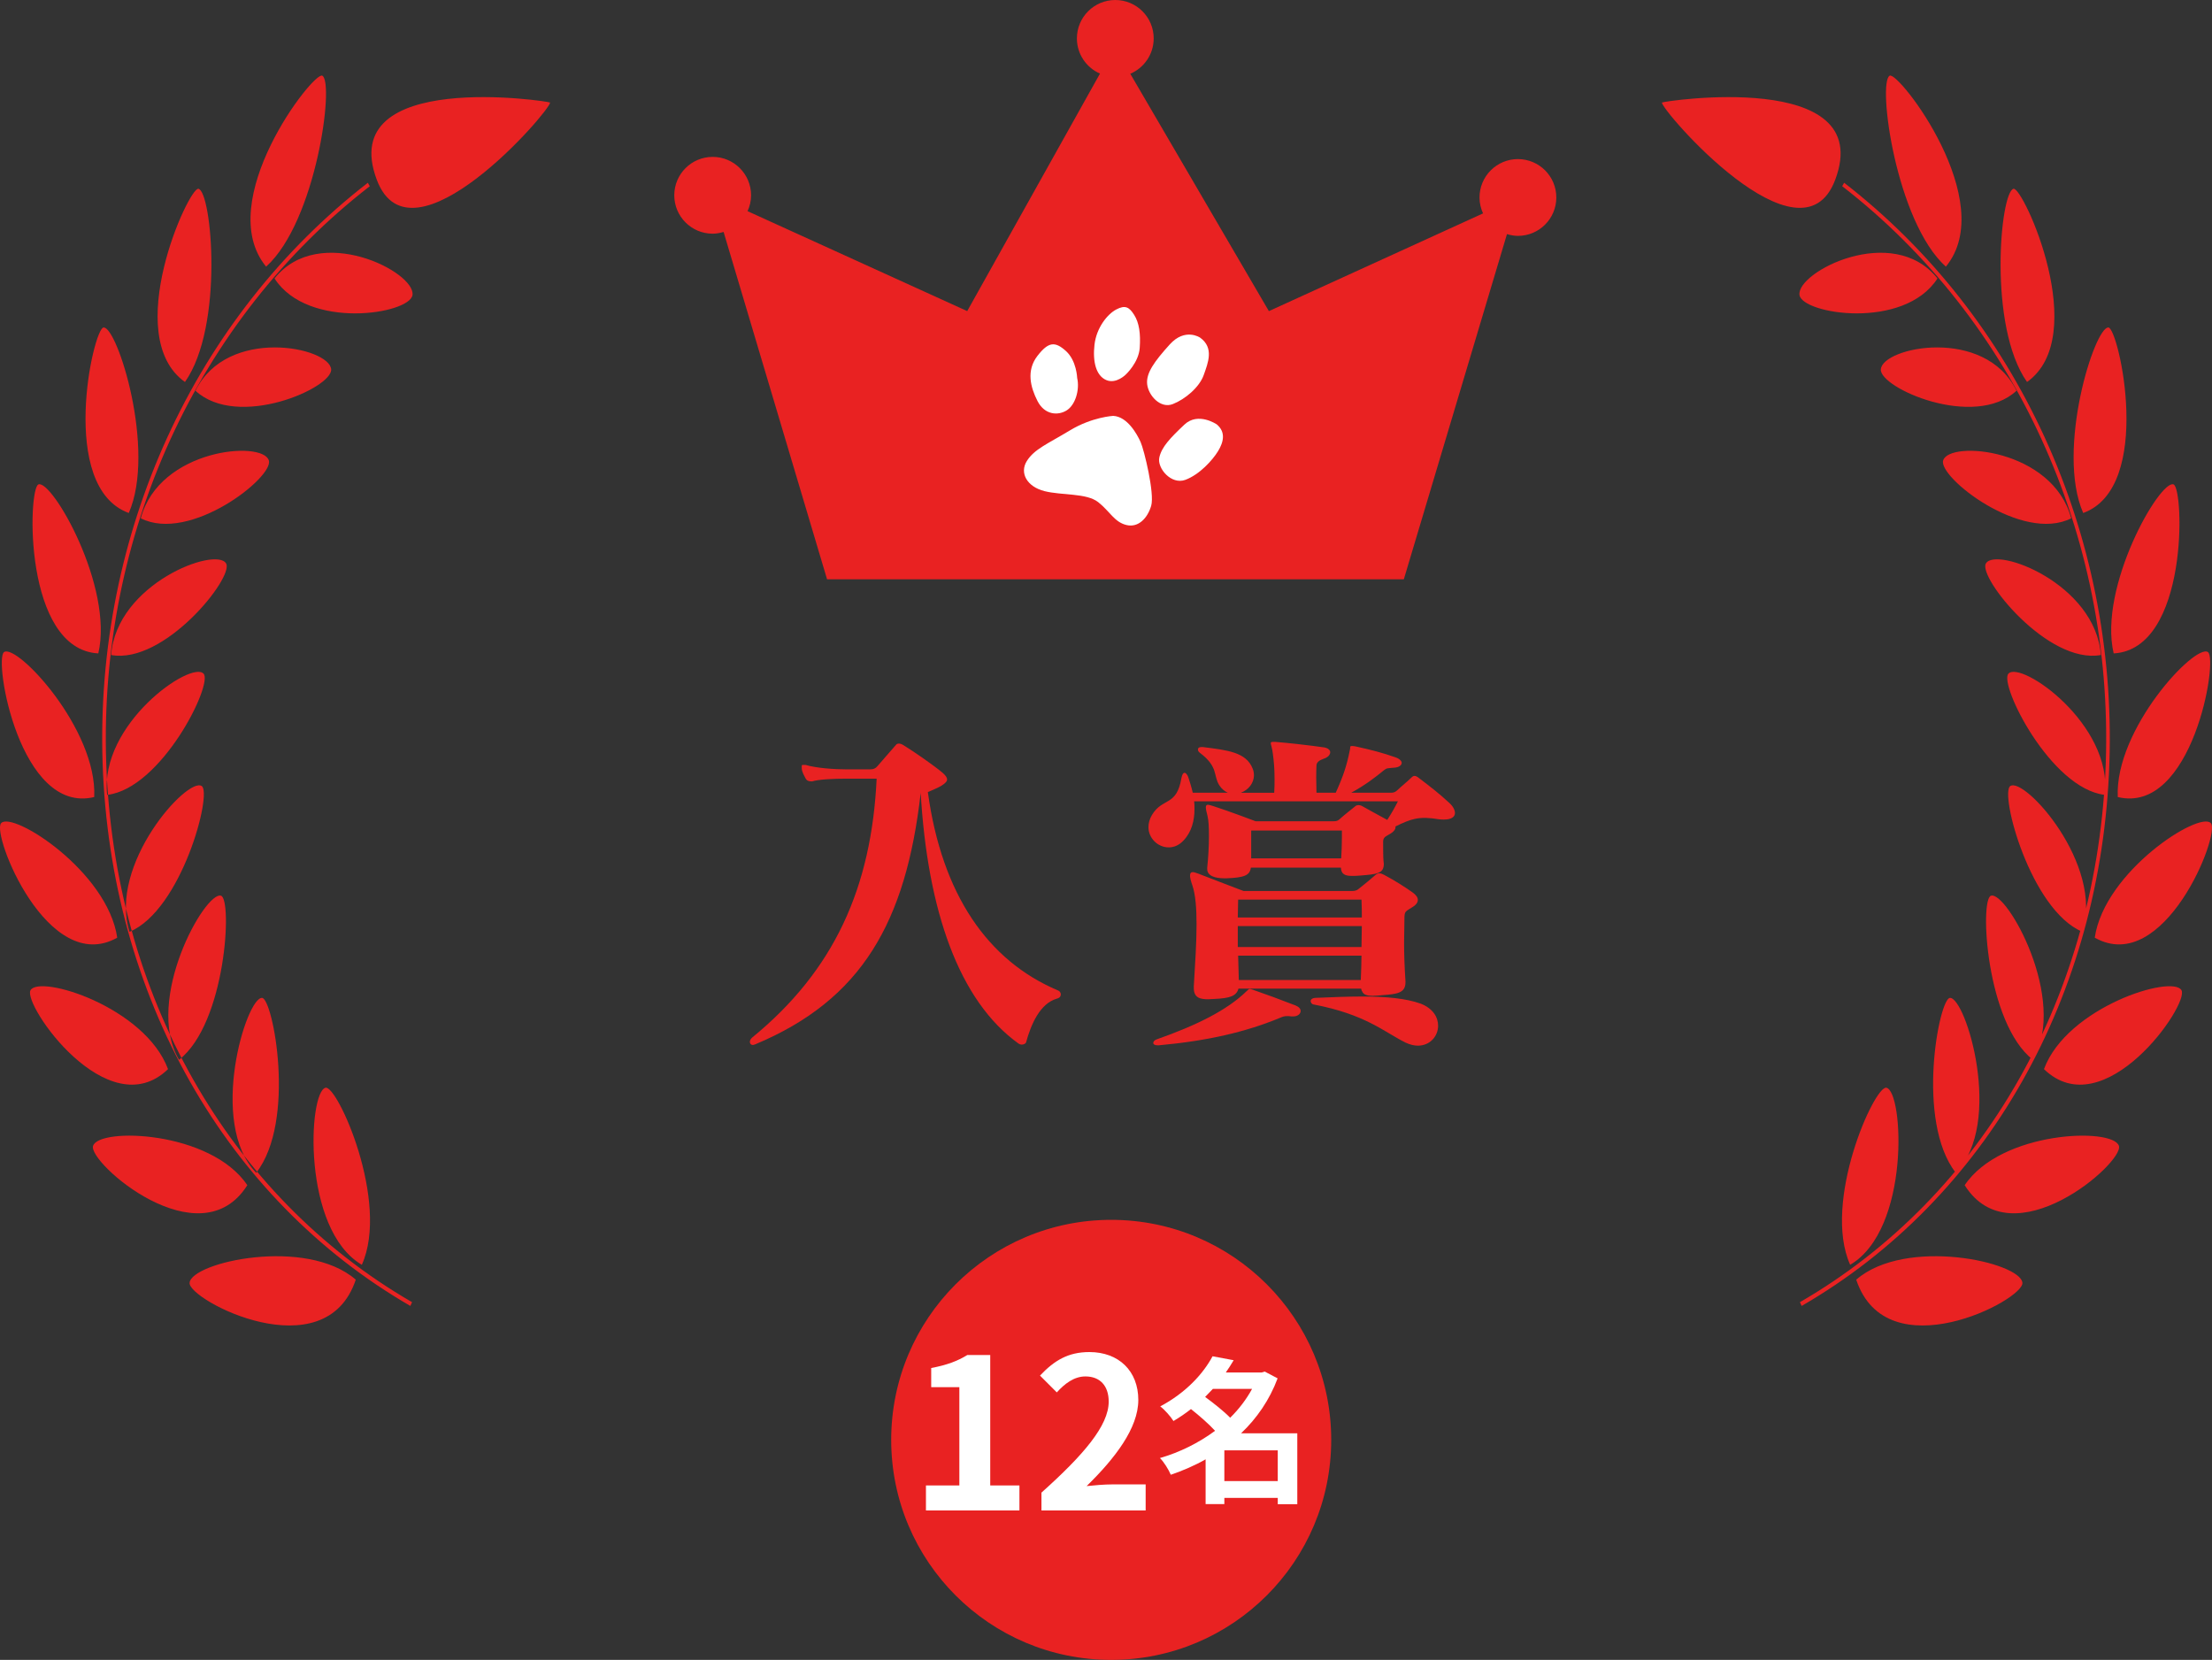
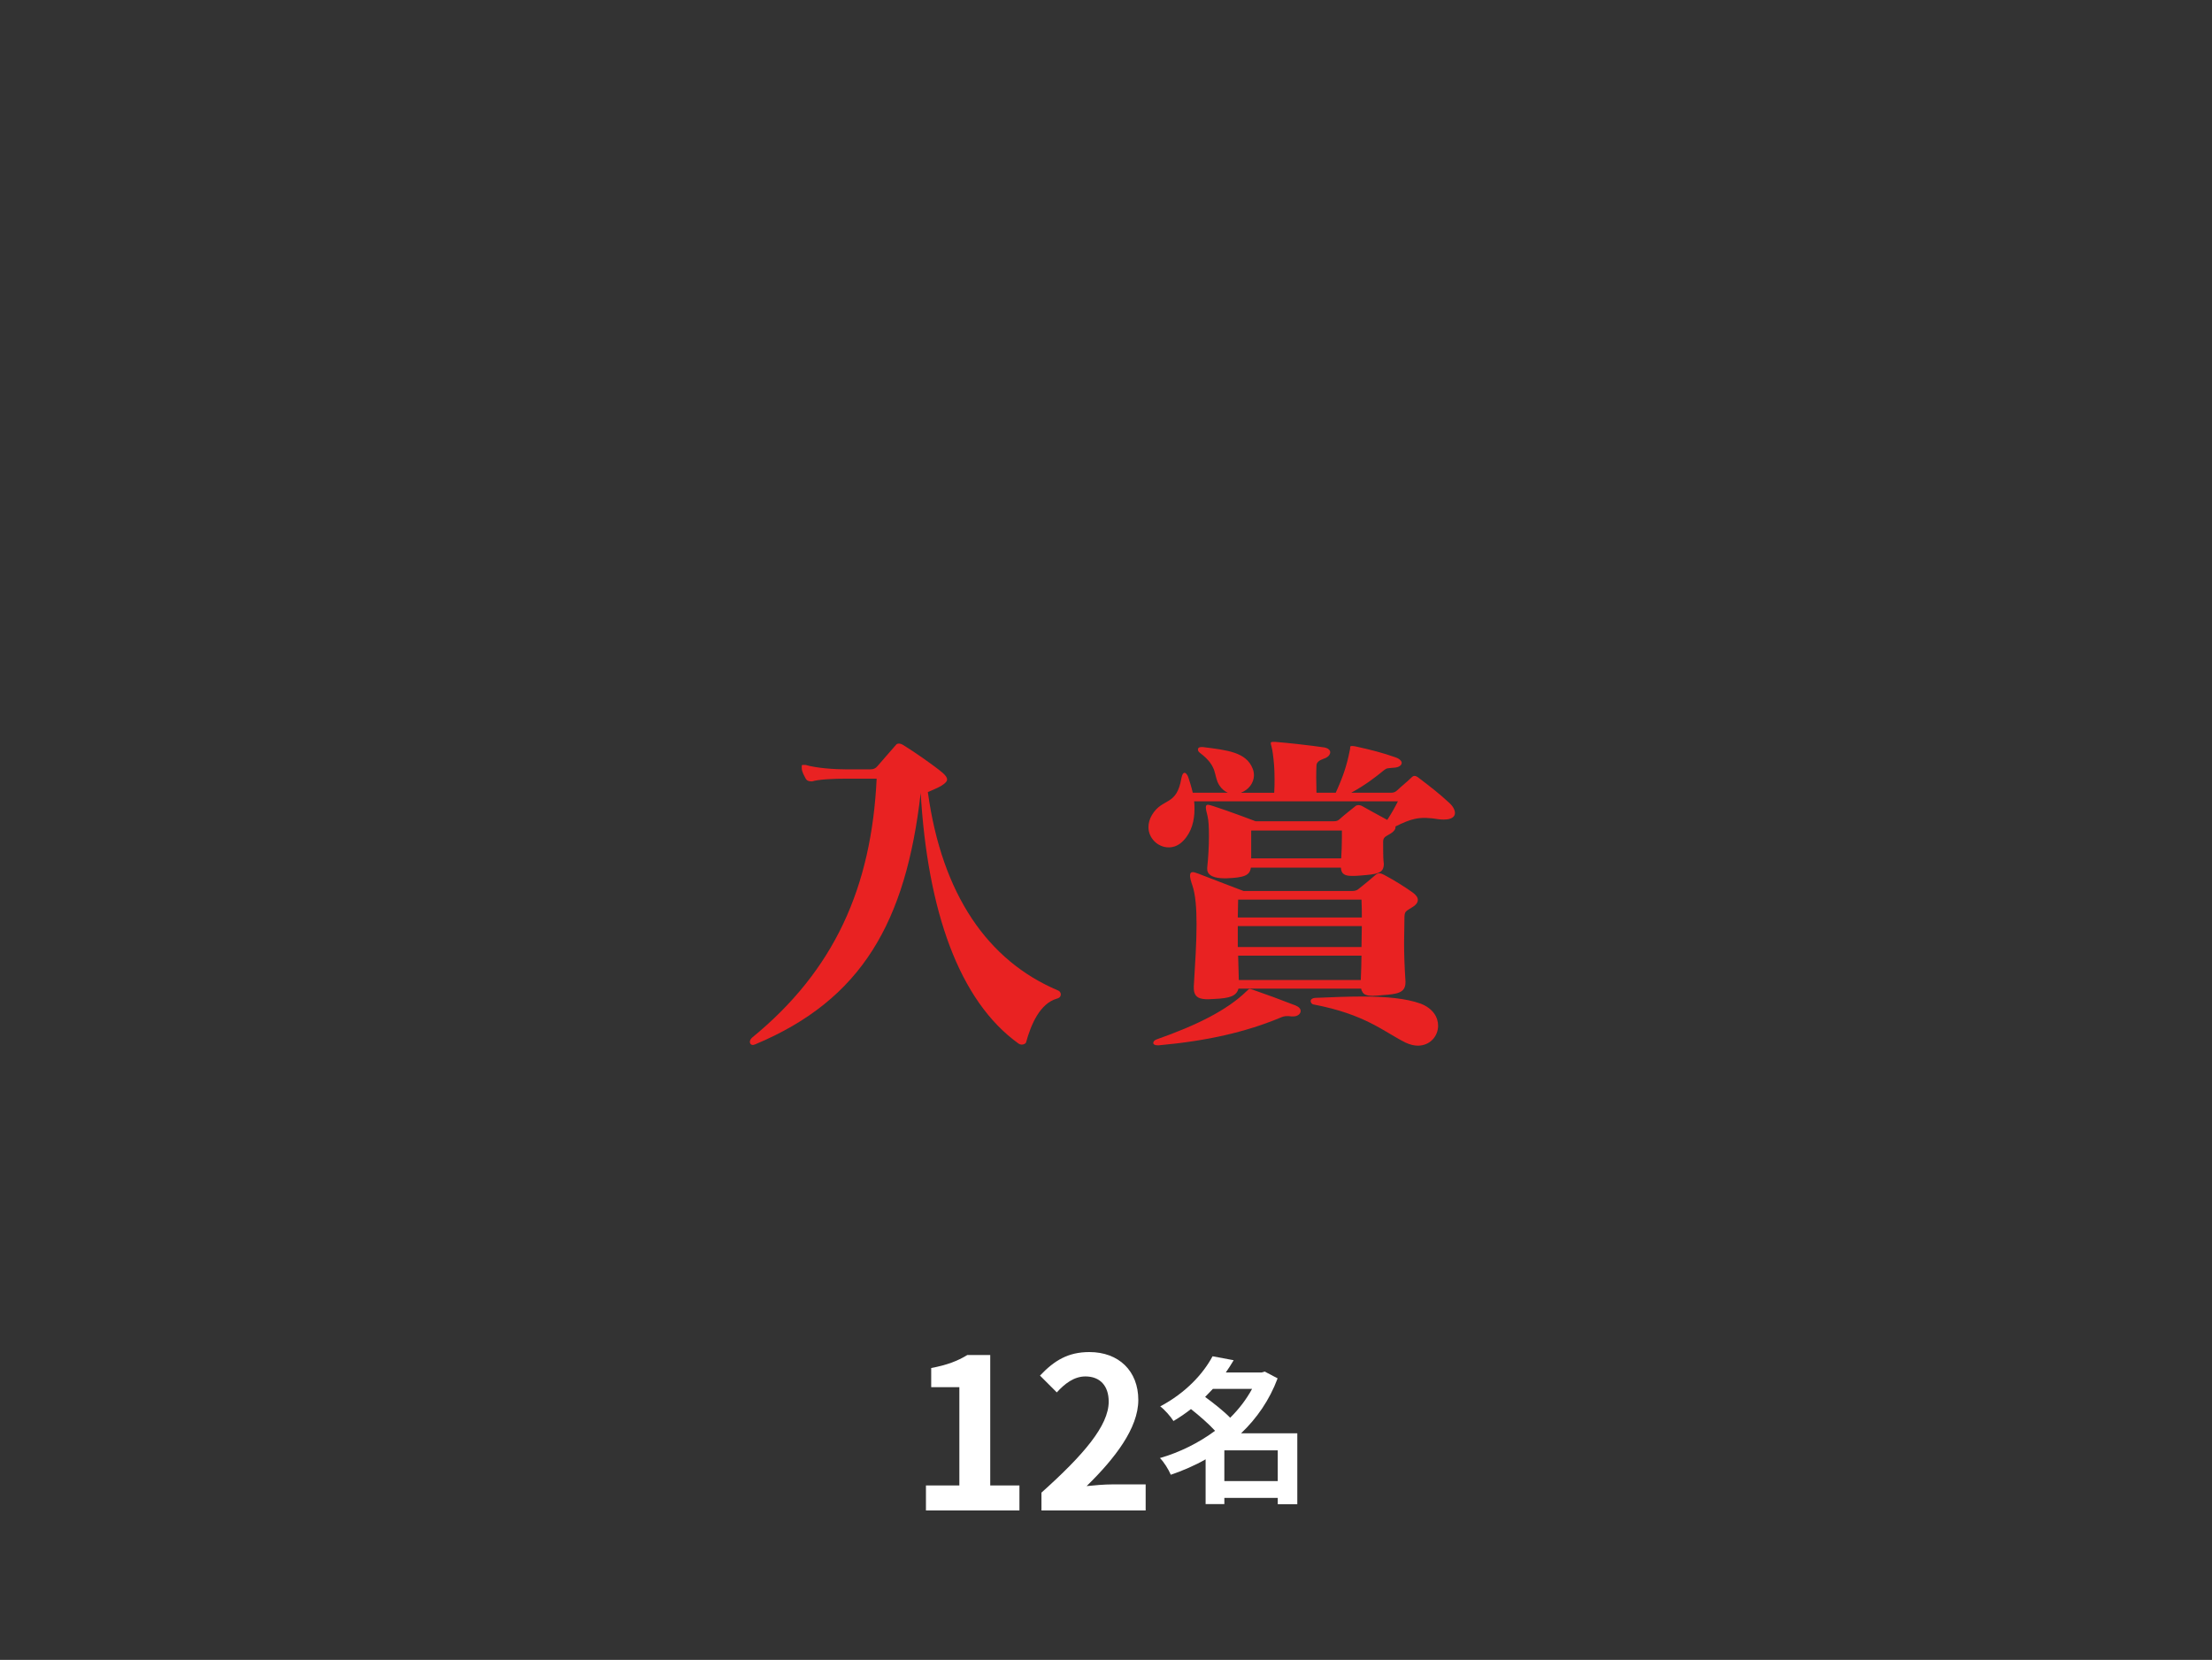
<svg xmlns="http://www.w3.org/2000/svg" version="1.1" id="レイヤー_1" x="0px" y="0px" width="289.687px" height="217.367px" viewBox="0 0 289.687 217.367" style="enable-background:new 0 0 289.687 217.367;" xml:space="preserve">
  <rect x="0" y="0" width="289.687" height="217.367" fill="#333333" stroke="none" />
  <g>
    <g>
      <path style="fill:#E92222;" d="M138.432,130.766c-2.25,0.63-3.42,3.42-4.05,5.715c-0.045,0.18-0.315,0.314-0.585,0.314    c-0.135,0-0.27-0.045-0.405-0.135c-7.784-5.58-11.924-17.369-12.824-32.938v0.18c-1.935,16.784-7.65,26.999-21.644,32.848    c-0.135,0.045-0.225,0.09-0.315,0.09c-0.27,0-0.405-0.18-0.405-0.404c0-0.18,0.09-0.359,0.27-0.54    c10.8-8.819,15.66-19.709,16.334-33.929h-3.96c-1.755,0-3.6,0.09-4.5,0.36c-0.36,0-0.675-0.045-0.854-0.405    c-0.18-0.36-0.495-0.855-0.495-1.35c0-0.09,0-0.18,0-0.225c0-0.135,0-0.18,0.18-0.18c0.09,0,0.18,0,0.315,0    c1.35,0.405,3.689,0.585,5.354,0.585h3.105c0.45,0,0.72-0.135,0.945-0.405c0.765-0.855,1.575-1.845,2.43-2.79    c0.09-0.135,0.225-0.18,0.405-0.18c0.135,0,0.315,0.045,0.54,0.18c1.395,0.855,4.005,2.655,5.175,3.645    c0.405,0.36,0.585,0.63,0.585,0.855c0,0.27-0.225,0.495-0.63,0.765c-0.45,0.315-1.89,0.9-1.89,0.9    c1.845,13.454,7.875,22.095,17.009,25.964c0.27,0.09,0.405,0.315,0.405,0.54C138.927,130.451,138.792,130.676,138.432,130.766z" />
      <path style="fill:#E92222;" d="M189.102,107.322c-0.225,0-0.45,0-0.72-0.045c-2.52-0.405-3.51-0.09-5.625,0.945    c0,0.045,0,0.09,0,0.135c0,0.225-0.18,0.495-0.585,0.765c-0.45,0.315-1.035,0.405-1.035,1.08c0,0.405,0,2.07,0.045,2.475    c0,0.135,0.045,0.315,0.045,0.45c0,1.26-0.854,1.35-3.104,1.53c-0.405,0.045-0.765,0.045-1.08,0.045    c-0.899,0-1.395-0.225-1.439-1.08h-11.79c-0.135,1.035-0.899,1.305-3.194,1.395c-0.09,0-0.181,0-0.271,0    c-1.215,0-2.25-0.315-2.25-1.215c0-0.045,0-0.135,0-0.18c0.136-1.215,0.226-2.79,0.226-4.14c0-1.125-0.045-2.07-0.181-2.61    c-0.135-0.54-0.225-0.9-0.225-1.125c0-0.27,0.09-0.36,0.27-0.36c0.181,0,0.405,0.09,0.721,0.18c1.979,0.63,5.534,1.98,5.534,1.98    h10.17c0.45,0,0.585-0.09,0.765-0.225c0.811-0.72,1.351-1.125,2.07-1.71c0.135-0.135,0.314-0.18,0.45-0.18    c0.18,0,0.359,0.045,0.585,0.18c0.765,0.45,1.979,1.08,3.194,1.755c0.585-0.9,0.99-1.62,1.396-2.43h-26.685    c0.045,0.315,0.045,0.675,0.045,1.035c0,1.44-0.359,2.97-1.439,4.095c-0.585,0.63-1.26,0.9-1.936,0.9    c-1.395,0-2.654-1.17-2.654-2.655c0-0.495,0.135-1.035,0.45-1.575c1.395-2.34,3.239-1.08,3.869-4.86    c0.091-0.45,0.226-0.675,0.405-0.675s0.36,0.225,0.495,0.585c0.18,0.54,0.405,1.26,0.585,2.025h4.59    c-0.405-0.18-0.811-0.495-1.125-0.99c-0.81-1.305-0.09-2.385-2.52-4.229c-0.181-0.135-0.271-0.27-0.271-0.45    s0.135-0.315,0.45-0.315c0.09,0,0.135,0,0.18,0c3.24,0.405,5.67,0.675,6.525,2.79c0.135,0.315,0.18,0.63,0.18,0.9    c0,1.08-0.766,1.935-1.71,2.295h4.364c0.046-0.675,0.046-1.26,0.046-1.8c0-1.395-0.091-2.34-0.226-3.33    c-0.09-0.765-0.27-1.17-0.27-1.35c0-0.135,0.09-0.18,0.27-0.18c0.09,0,0.226,0,0.36,0c1.62,0.135,4.5,0.45,6.345,0.72    c0.54,0.09,0.81,0.36,0.81,0.63c0,0.315-0.27,0.675-0.854,0.855c-0.63,0.225-0.945,0.495-0.945,0.9    c-0.045,0.99-0.045,1.935,0,3.555h2.52c0.99-2.16,1.485-3.69,1.846-5.58c0.045-0.135,0.045-0.225,0.045-0.315    c0-0.135,0-0.225,0.225-0.225c0.09,0,0.225,0,0.45,0.045c2.25,0.495,3.6,0.855,5.265,1.44c0.54,0.18,0.811,0.495,0.811,0.72    c0,0.315-0.36,0.585-0.945,0.63c-0.99,0.09-0.99,0.045-1.35,0.315c-1.216,0.99-2.431,1.935-4.32,2.97c0.045,0,5.085,0,5.085,0    c0.495,0,0.63-0.045,0.989-0.36c0.405-0.405,1.261-1.08,1.756-1.575c0.18-0.18,0.314-0.27,0.449-0.27    c0.181,0,0.36,0.09,0.585,0.27c1.53,1.17,2.655,2.025,4.005,3.285c0.45,0.405,0.721,0.9,0.721,1.305    C190.542,106.962,190.092,107.322,189.102,107.322z M169.348,133.105c-0.09,0-0.136,0-0.226,0    c-0.225-0.045-0.404-0.045-0.539-0.045c-0.405,0-0.631,0.09-0.945,0.225c-4.455,1.846-9.45,3.016-15.885,3.601    c-0.045,0-0.09,0-0.135,0c-0.405,0-0.585-0.136-0.585-0.315s0.18-0.359,0.405-0.449c5.265-1.846,9.225-3.825,11.744-6.256    c0.405-0.359,0.36-0.449,0.855-0.27c1.935,0.676,3.42,1.215,5.624,2.07c0.45,0.18,0.675,0.449,0.675,0.72    C170.337,132.746,169.978,133.105,169.348,133.105z M184.962,118.797c-0.9,0.584-1.035,0.494-1.035,1.529    c0,1.08-0.045,2.07-0.045,3.105c0,1.439,0.045,2.969,0.18,5.039c0,0.045,0,0.135,0,0.18c0,1.396-1.125,1.53-3.015,1.666    c-0.495,0.045-0.899,0.09-1.305,0.09c-0.675,0-1.17-0.135-1.351-0.586c-0.09-0.09-0.09-0.225-0.135-0.359h-16.064    c-0.27,0.99-1.17,1.26-3.104,1.35c-0.315,0-0.585,0.045-0.854,0.045c-1.125,0-1.891-0.225-1.891-1.484c0-0.09,0-0.135,0-0.225    c0.18-2.971,0.36-5.76,0.36-8.1c0-2.115-0.135-3.871-0.54-5.086c-0.225-0.629-0.315-1.035-0.315-1.305    c0-0.315,0.136-0.45,0.36-0.45c0.18,0,0.405,0.09,0.675,0.18c2.655,1.036,5.985,2.295,5.985,2.295h14.129    c0.54,0,0.72-0.09,1.035-0.36c0.63-0.495,1.395-1.125,2.115-1.755c0.314-0.27,0.63-0.27,1.125,0c1.35,0.721,2.789,1.62,3.779,2.34    c0.36,0.27,0.63,0.585,0.63,0.945C185.682,118.121,185.502,118.481,184.962,118.797z M178.302,117.807h-16.154    c0,0.854-0.045,1.619-0.045,2.34h16.244C178.347,119.426,178.347,118.661,178.302,117.807z M162.103,121.271    c0,0.945,0,1.845,0,2.744h16.199c0-0.899,0.045-1.799,0.045-2.744H162.103z M162.147,125.141c0.045,0.99,0.045,2.07,0.09,3.195    c0,0,16.02,0,15.975,0c0.045-1.215,0.09-2.25,0.09-3.195H162.147z M175.737,108.762h-11.88c0,0.36,0,0.765,0,1.215    c0,0.855,0,1.8,0,2.43h11.79c0.045-0.81,0.09-1.755,0.09-2.7C175.737,109.392,175.737,109.077,175.737,108.762z M185.682,136.931    c-0.495,0-1.035-0.136-1.62-0.405c-2.88-1.439-5.22-3.689-12.06-4.994c-0.225-0.045-0.359-0.271-0.359-0.451    c0-0.18,0.18-0.359,0.54-0.404c2.16-0.09,4.274-0.18,6.209-0.18c3.016,0,5.715,0.225,7.695,0.945    c1.575,0.629,2.25,1.754,2.25,2.879C188.337,135.67,187.302,136.931,185.682,136.931z" />
    </g>
  </g>
-   <path style="fill:#E92222;" d="M53.74,171.016c-24.224-14.008-39.291-40.597-40.304-71.125  C12.443,69.95,25.429,41.555,48.173,23.934l0.254,0.451c-22.6,17.51-35.504,45.722-34.517,75.467  c1.007,30.332,15.98,56.751,40.054,70.671L53.74,171.016z M54.021,38.631c0.425-3.006-12.23-9.498-18.069-2.167  C40.331,43.269,53.667,41.132,54.021,38.631z M34.852,34.918c6.551-5.896,8.985-24.157,7.354-25.009  C41.049,9.305,27.829,26.391,34.852,34.918z M43.369,48.366c-0.217-2.926-13.621-5.662-17.767,2.805  C31.158,56.282,43.549,50.8,43.369,48.366z M24.223,50.023c5.14-7.295,3.512-24.953,1.763-25.301  C24.726,24.47,15.784,44.027,24.223,50.023z M35.21,60.301c-0.796-2.681-14.356-1.539-16.771,7.572  C24.875,71.134,35.862,62.498,35.21,60.301z M16.866,67.177c3.603-8.238-1.501-24.437-3.307-24.291  C12.209,42.995,7.557,63.795,16.866,67.177z M29.618,73.798c-1.272-2.28-14.373,2.62-15.063,11.979  C21.523,87.036,30.635,75.622,29.618,73.798z M12.875,85.565c2.04-8.707-6.056-22.779-7.837-22.132  C3.645,63.938,3.057,85.031,12.875,85.565z M26.663,88.221c-1.627-1.778-13.671,6.607-12.629,15.871  C21.135,103.272,27.928,89.603,26.663,88.221z M12.34,104.375c0.413-8.876-10.121-20.129-11.81-18.982  C-0.855,86.333,2.595,106.729,12.34,104.375z M26.416,102.932c-1.875-1.232-12.265,10.293-9.448,19.091  C23.785,119.166,27.83,103.861,26.416,102.932z M15.353,122.792c-1.27-8.693-13.707-16.635-15.206-14.997  C-1.146,109.207,6.271,127.901,15.353,122.792z M28.948,117.296c-2.046-0.669-10.12,13.598-5.502,21.487  C29.589,134.012,30.448,117.787,28.948,117.296z M22.006,140.006c-3.015-8.129-16.815-12.42-18.01-10.332  C2.933,131.531,14.123,147.618,22.006,140.006z M34.33,130.678c-2.065-0.158-7.128,16.418-0.774,22.903  C38.838,146.789,35.74,130.785,34.33,130.678z M32.389,155.204c-4.774-7.128-19.432-7.599-20.202-5.144  C11.504,152.237,26.181,165.061,32.389,155.204z M42.633,142.442c-2.258,0.54-3.125,18.563,4.753,23.185  C51.078,157.406,44.179,142.072,42.633,142.442z M46.594,167.576c-6.508-5.644-21.527-2.287-21.765,0.413  C24.632,170.239,42.575,179.582,46.594,167.576z M72.036,13.427c-0.02-0.154-28.173-4.461-22.69,10.118  C53.859,35.547,72.16,14.392,72.036,13.427z M235.946,171.016c24.224-14.008,39.291-40.597,40.304-71.125  c0.993-29.941-11.993-58.336-34.737-75.958l-0.254,0.451c22.601,17.51,35.504,45.722,34.518,75.467  c-1.007,30.332-15.98,56.751-40.055,70.671L235.946,171.016z M253.734,36.463c-5.839-7.331-18.495-0.838-18.069,2.167  C236.02,41.132,249.355,43.269,253.734,36.463z M247.48,9.909c-1.632,0.853,0.802,19.114,7.354,25.009  C261.857,26.391,248.638,9.305,247.48,9.909z M264.084,51.171c-4.146-8.467-17.549-5.731-17.767-2.805  C246.138,50.8,258.528,56.282,264.084,51.171z M263.701,24.722c-1.75,0.349-3.378,18.006,1.763,25.301  C273.901,44.027,264.96,24.47,263.701,24.722z M271.247,67.873c-2.414-9.111-15.976-10.253-16.771-7.572  C253.824,62.498,264.812,71.134,271.247,67.873z M276.127,42.886c-1.806-0.146-6.909,16.053-3.307,24.291  C282.13,63.795,277.478,42.995,276.127,42.886z M275.132,85.777c-0.691-9.359-13.791-14.259-15.063-11.979  C259.051,75.622,268.163,87.036,275.132,85.777z M284.648,63.433c-1.782-0.647-9.877,13.425-7.837,22.132  C286.63,85.031,286.042,63.938,284.648,63.433z M275.653,104.092c1.042-9.264-11.002-17.649-12.629-15.871  C261.759,89.603,268.552,103.272,275.653,104.092z M289.155,85.392c-1.688-1.147-12.223,10.106-11.809,18.982  C287.092,106.729,290.541,86.333,289.155,85.392z M272.719,122.023c2.817-8.798-7.573-20.324-9.448-19.091  C261.856,103.861,265.901,119.166,272.719,122.023z M289.54,107.795c-1.5-1.638-13.938,6.304-15.207,14.997  C283.415,127.901,290.832,109.207,289.54,107.795z M266.241,138.783c4.617-7.89-3.456-22.156-5.502-21.487  C259.238,117.787,260.097,134.012,266.241,138.783z M285.69,129.674c-1.194-2.088-14.996,2.203-18.01,10.332  C275.563,147.618,286.753,131.531,285.69,129.674z M256.132,153.581c6.354-6.485,1.291-23.062-0.775-22.903  C253.946,130.785,250.849,146.789,256.132,153.581z M277.499,150.061c-0.77-2.455-15.428-1.984-20.201,5.144  C263.506,165.061,278.183,152.237,277.499,150.061z M242.3,165.627c7.879-4.621,7.012-22.645,4.754-23.185  C245.507,142.072,238.608,157.406,242.3,165.627z M264.857,167.989c-0.237-2.7-15.257-6.057-21.765-0.413  C247.111,179.582,265.055,170.239,264.857,167.989z M240.341,23.545c5.482-14.579-22.67-10.272-22.689-10.118  C217.526,14.392,235.827,35.547,240.341,23.545z" />
-   <circle style="fill:#E92222;" cx="145.525" cy="188.554" r="28.813" />
  <g>
    <path style="fill:#FFFFFF;" d="M121.265,194.525h4.374V181.65h-3.687v-2.504c2.036-0.385,3.439-0.908,4.732-1.705h2.999v17.084   h3.824v3.273h-12.243V194.525z" />
    <path style="fill:#FFFFFF;" d="M136.393,195.461c5.53-4.952,8.804-8.776,8.804-11.912c0-2.064-1.128-3.302-3.054-3.302   c-1.486,0-2.724,0.963-3.742,2.091l-2.201-2.201c1.871-1.98,3.687-3.081,6.465-3.081c3.852,0,6.41,2.476,6.41,6.272   c0,3.687-3.054,7.648-6.768,11.279c1.018-0.109,2.366-0.22,3.301-0.22h4.429v3.411h-13.646V195.461z" />
    <path style="fill:#FFFFFF;" d="M169.895,196.98h-2.558v-0.824h-6.994v0.805h-2.455v-5.859c-1.443,0.824-2.991,1.484-4.559,2.021   c-0.289-0.681-0.908-1.691-1.424-2.188c2.579-0.742,5.075-1.98,7.221-3.568c-0.825-0.908-2.062-1.98-3.156-2.847   c-0.701,0.558-1.465,1.073-2.29,1.567c-0.371-0.598-1.176-1.506-1.733-1.918c3.384-1.795,5.653-4.312,6.85-6.561l2.765,0.516   c-0.31,0.537-0.66,1.072-1.032,1.609h4.684l0.412-0.124l1.692,0.888c-1.053,2.826-2.724,5.24-4.786,7.199h7.364V196.98z    M158.837,181.88c-0.33,0.351-0.66,0.701-1.011,1.052c1.094,0.805,2.414,1.836,3.28,2.723c1.155-1.134,2.125-2.413,2.867-3.774   H158.837z M167.337,193.948v-4.022h-6.994v4.022H167.337z" />
  </g>
-   <path style="fill:#E92222;" d="M203.818,25.861c0,2.777-2.251,5.028-5.028,5.028c-0.502,0-0.977-0.096-1.434-0.232l-13.509,45.202  h-75.534l-13.55-45.487c-0.456,0.136-0.929,0.231-1.429,0.231c-2.777,0-5.029-2.251-5.029-5.029c0-2.777,2.251-5.029,5.029-5.029  c2.777,0,5.028,2.252,5.028,5.029c0,0.744-0.171,1.443-0.46,2.079l28.764,13.089l17.39-31.105c-1.778-0.775-3.023-2.544-3.023-4.607  c0-2.777,2.251-5.029,5.028-5.029c2.777,0,5.029,2.251,5.029,5.029c0,2.082-1.266,3.867-3.067,4.631l18.152,31.082l28.048-12.797  c-0.291-0.636-0.463-1.338-0.463-2.083c0-2.777,2.252-5.029,5.029-5.029S203.818,23.084,203.818,25.861z" />
-   <path style="fill:#FFFFFF;" d="M149.371,57.876c-0.467-1.037-1.734-3.324-3.583-3.415c0,0-2.758,0.139-5.665,1.898  c-2.907,1.759-4.669,2.447-5.65,4.018s0.031,3.363,2.318,3.939c2.287,0.576,5.496,0.23,7.032,1.443  c1.536,1.213,2.113,2.613,3.699,2.994s2.766-0.923,3.238-2.514S149.839,58.913,149.371,57.876z M141.068,49.492  c0,0-0.068-2.254-1.468-3.521c-1.4-1.266-2.276-1.268-3.747,0.649c-1.471,1.918-0.9,4.102,0.021,5.898  c0.92,1.797,2.632,1.941,3.795,1.238C140.833,53.052,141.422,51.041,141.068,49.492z M147.45,49.032c0,0,1.674-1.559,1.809-3.455  c0.135-1.896-0.075-3.315-0.727-4.342c-0.65-1.027-1.172-1.323-2.34-0.711c-1.167,0.612-2.599,2.389-2.855,4.615  c-0.257,2.225,0.204,4.045,1.523,4.624C146.181,50.34,147.45,49.032,147.45,49.032z M150.235,50.32  c0.166,1.467,1.729,3.231,3.356,2.596c1.628-0.635,3.483-2.203,4.049-3.799c0.564-1.595,1.388-3.572-0.478-4.907  c0,0-1.957-1.33-3.965,0.891S150.069,48.854,150.235,50.32z M159.524,59.07c0.725-1.189,1.027-2.495-0.176-3.494  c0,0-2.436-1.675-4.238,0.029c-1.805,1.704-2.987,2.916-3.285,4.313c-0.299,1.397,1.564,3.608,3.418,2.916  C157.099,62.142,158.802,60.259,159.524,59.07z" />
</svg>